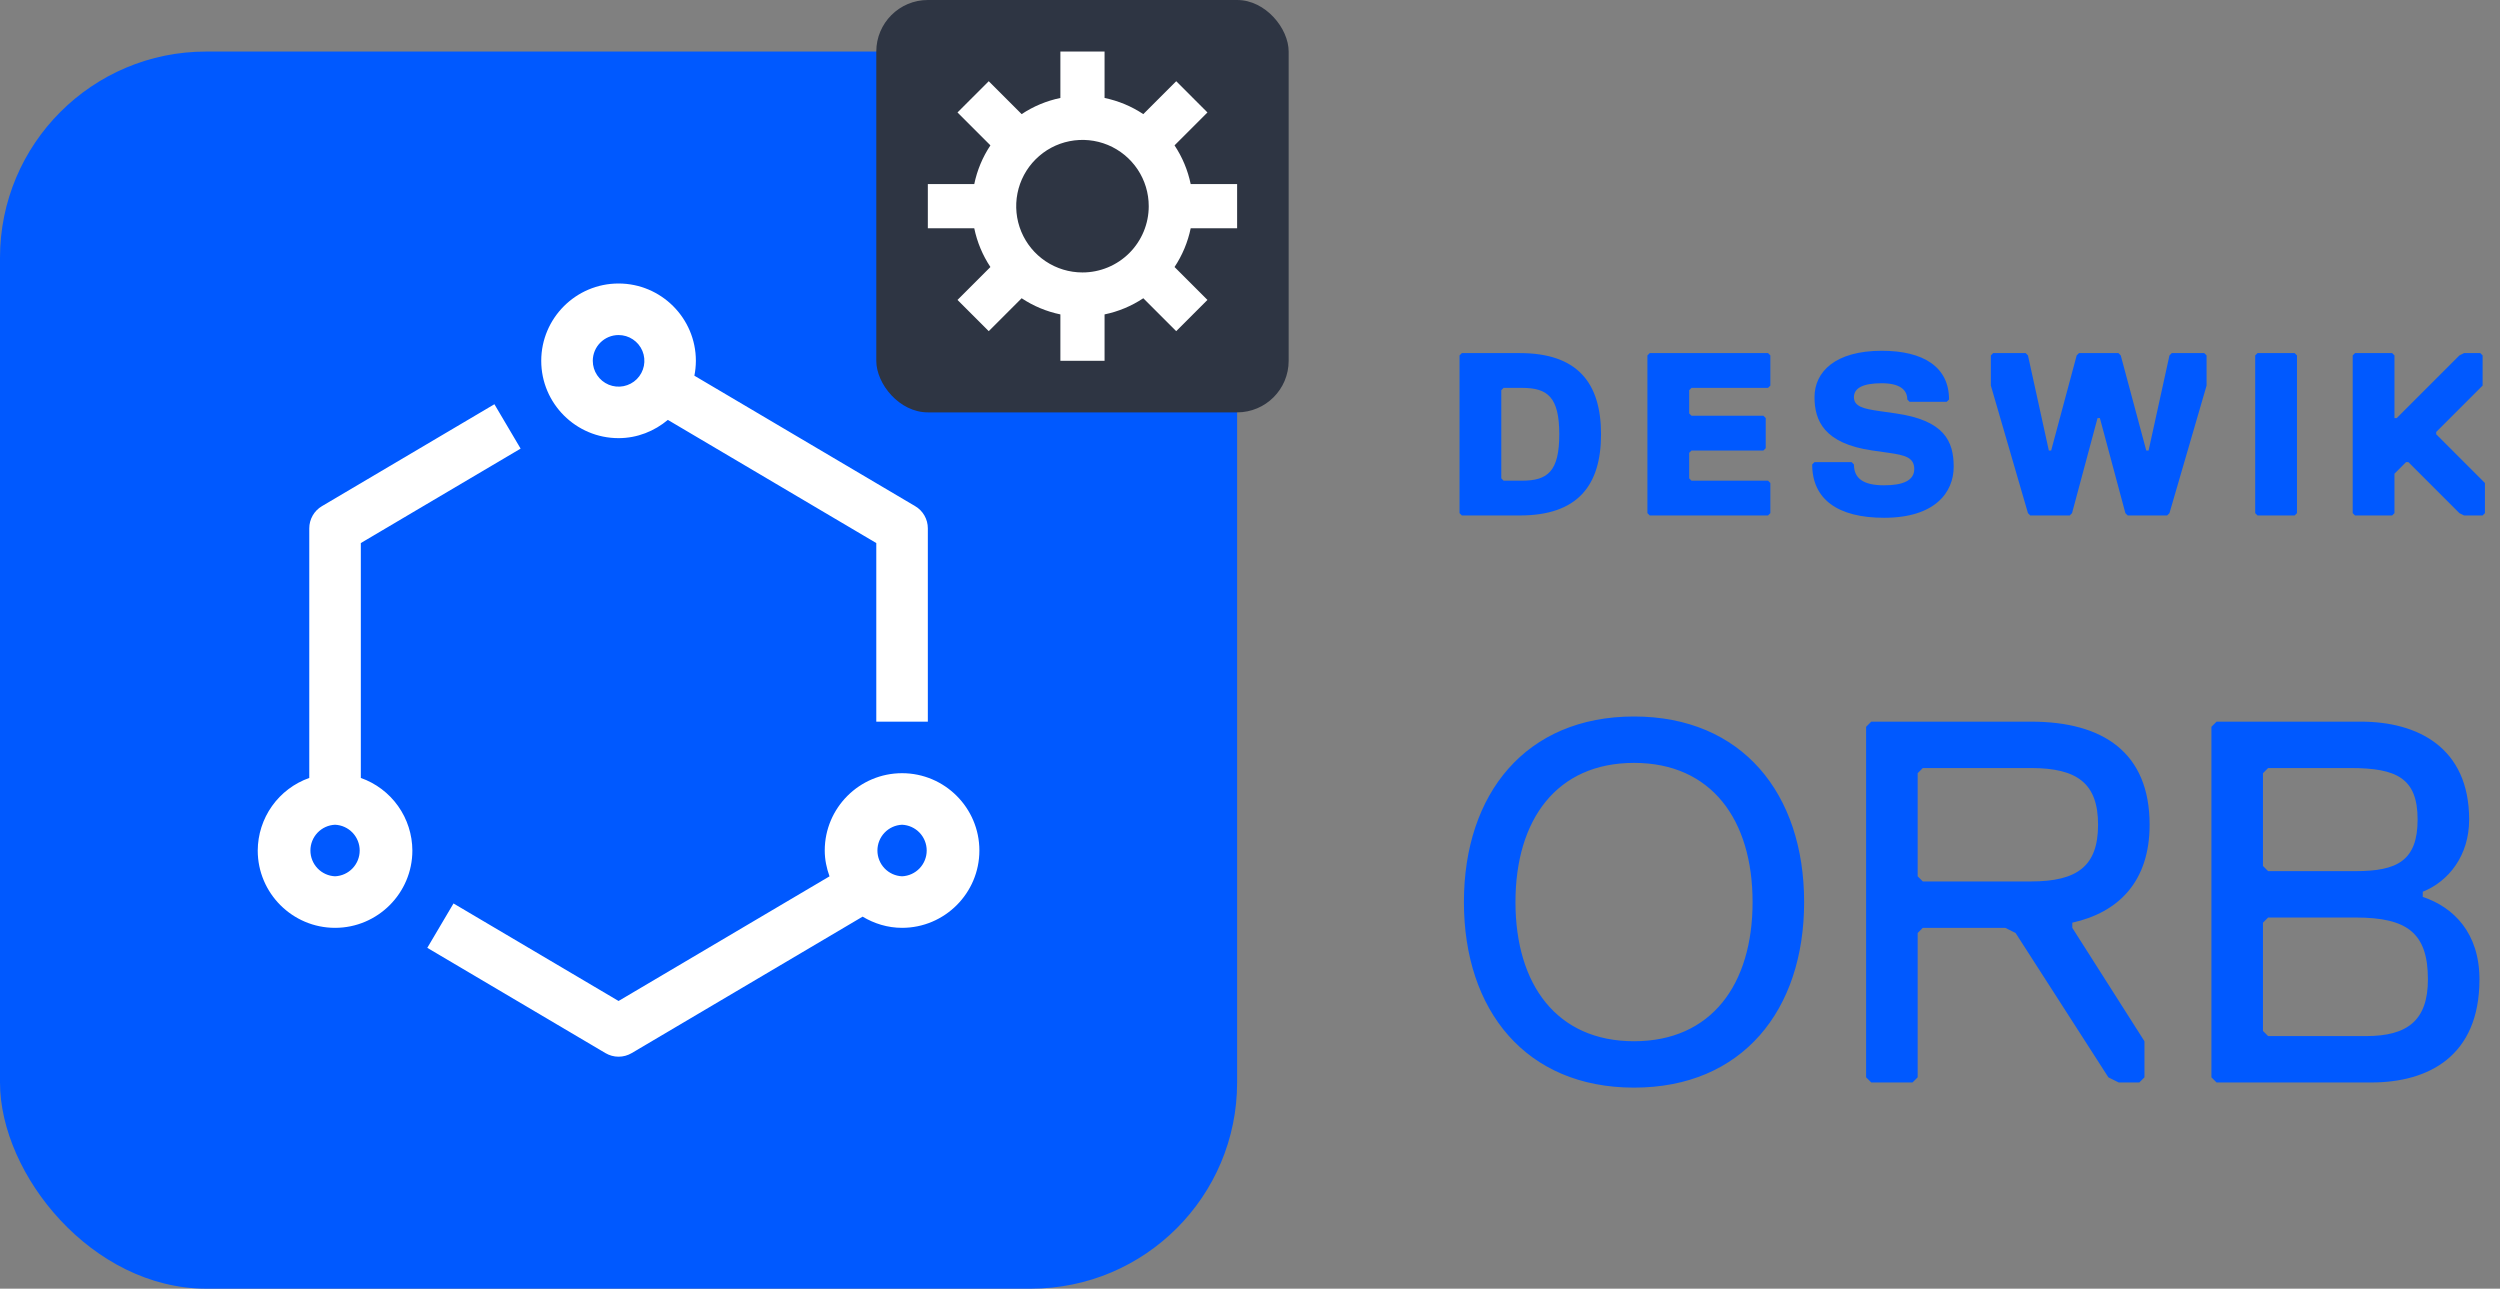
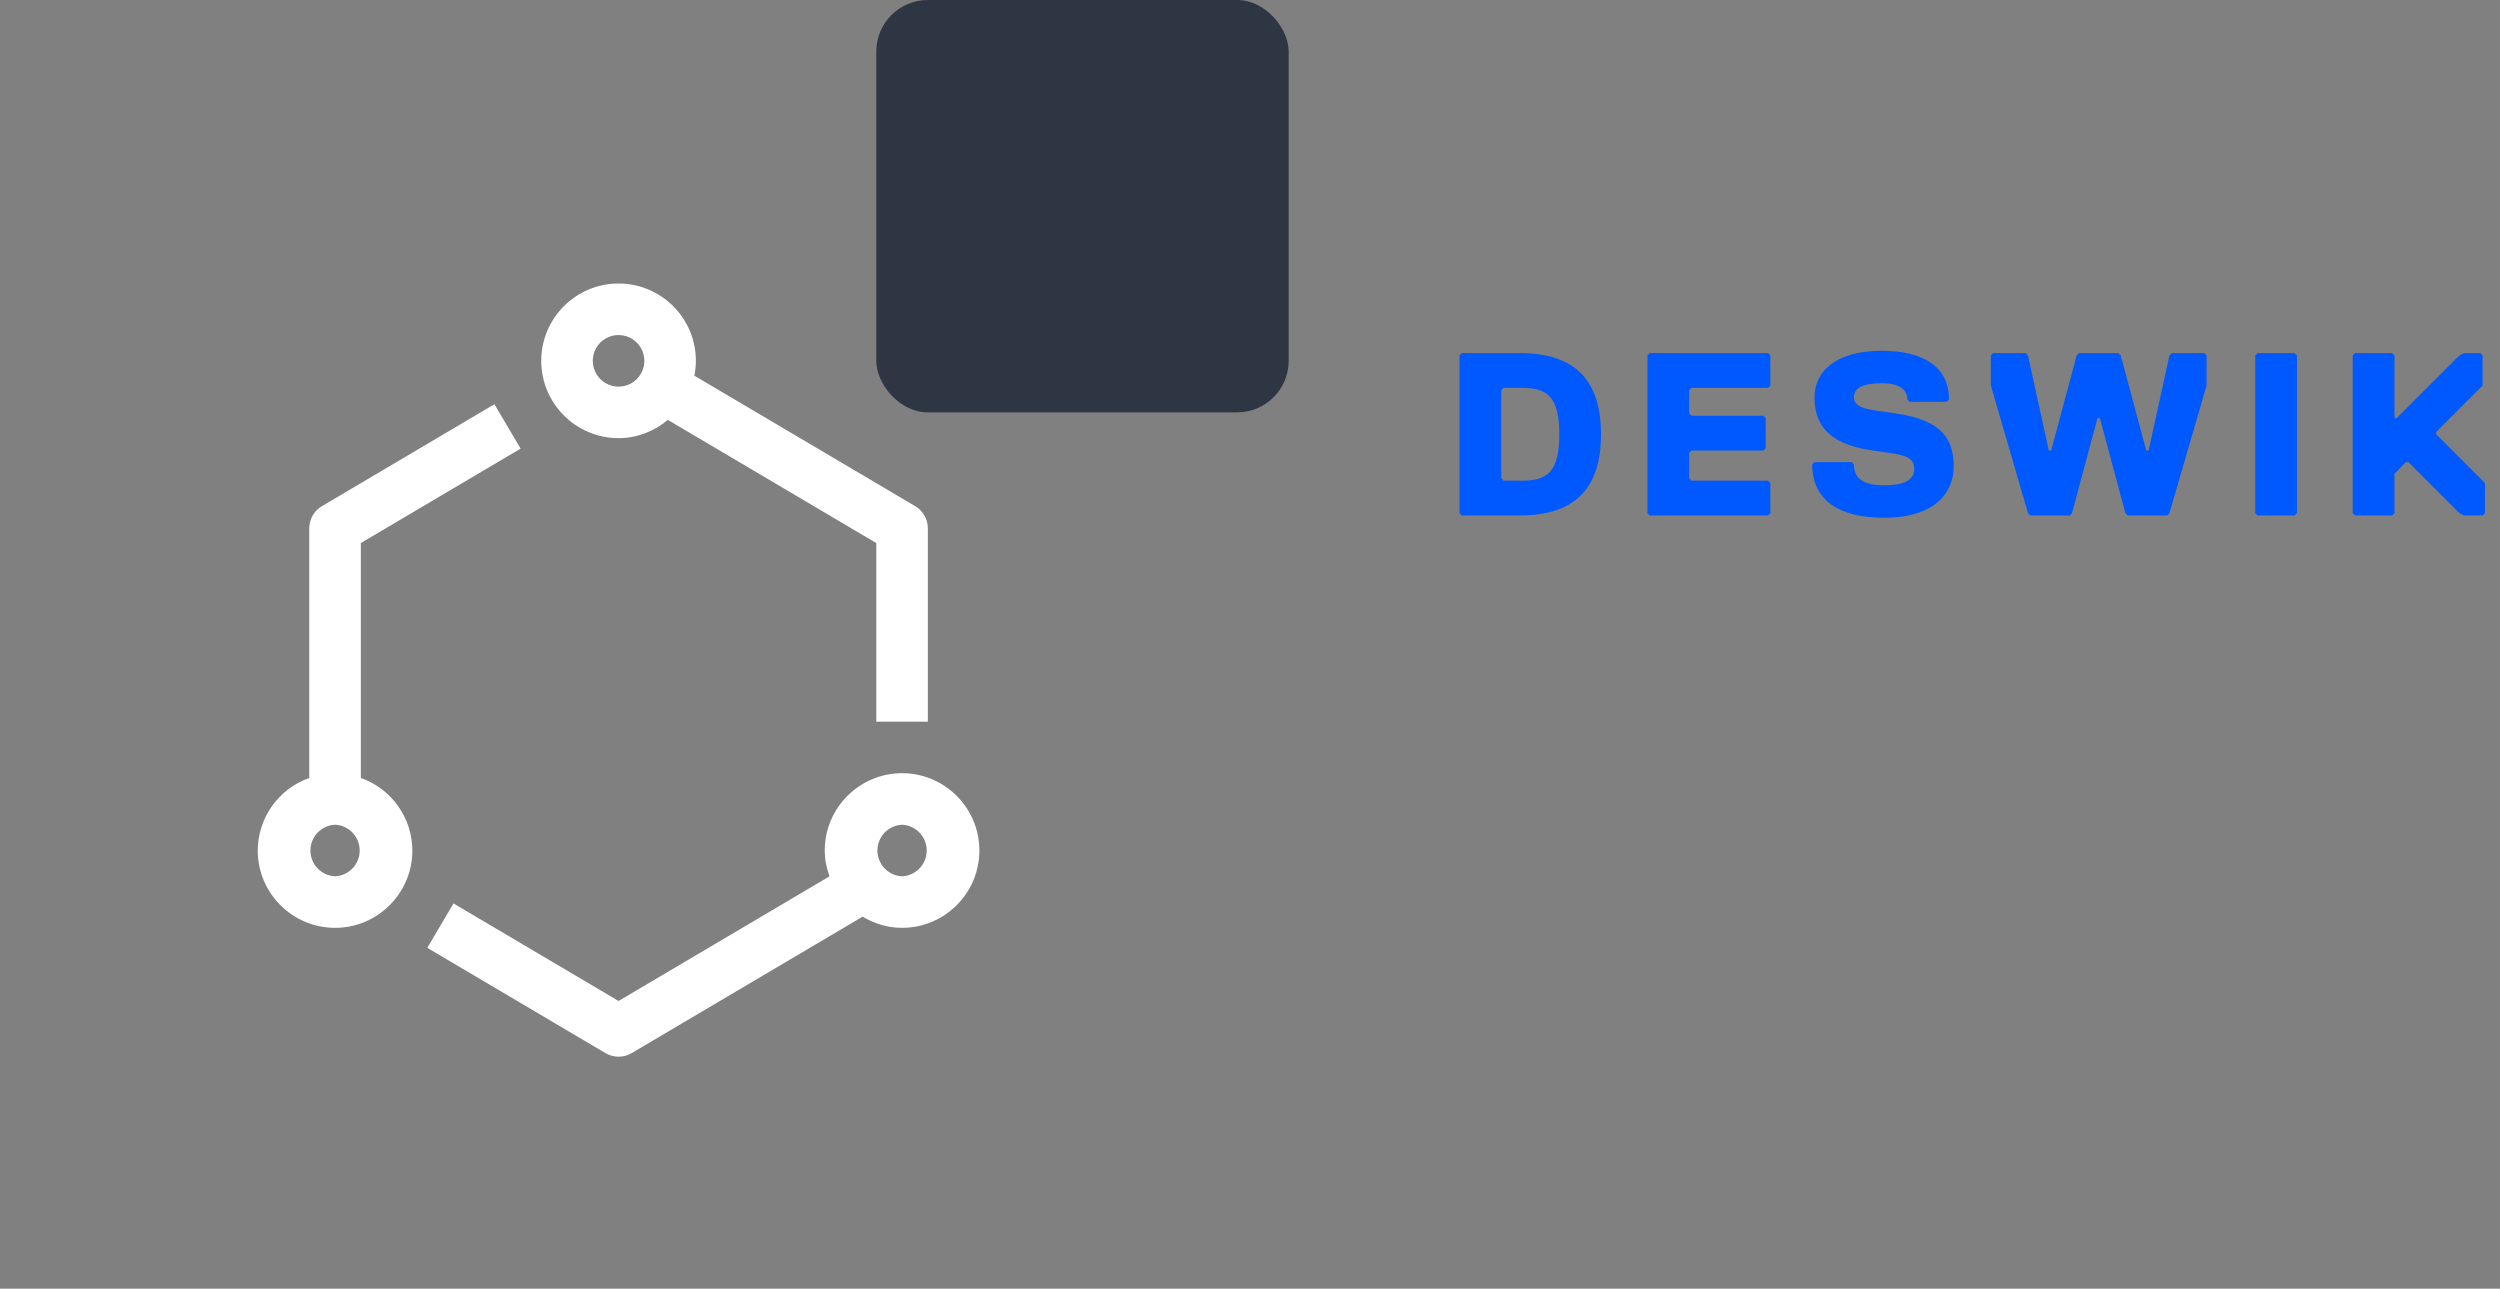
<svg xmlns="http://www.w3.org/2000/svg" width="97" height="50" viewBox="0 0 97 50" fill="none">
  <rect x="0" y="0" width="97" height="50" fill="#808080" stroke="none" />
-   <rect y="2" width="48" height="48" rx="8" fill="#0059FF" />
  <path d="M14 30.184V21.07L20.2 17.406L19.183 15.684L12.491 19.639C12.341 19.727 12.217 19.853 12.131 20.004C12.045 20.155 12 20.326 12 20.5V30.184C11.417 30.39 10.912 30.771 10.554 31.275C10.196 31.779 10.003 32.382 10 33C10 34.654 11.346 36 13 36C14.654 36 16 34.654 16 33C15.997 32.382 15.804 31.779 15.446 31.275C15.088 30.771 14.583 30.39 14 30.184ZM13 34C12.742 33.989 12.499 33.878 12.321 33.692C12.143 33.505 12.044 33.258 12.044 33C12.044 32.742 12.143 32.495 12.321 32.308C12.499 32.122 12.742 32.011 13 32C13.258 32.011 13.501 32.122 13.679 32.308C13.857 32.495 13.956 32.742 13.956 33C13.956 33.258 13.857 33.505 13.679 33.692C13.501 33.878 13.258 33.989 13 34ZM35 30C33.346 30 32 31.346 32 33C32 33.353 32.072 33.687 32.185 34.002L24 38.838L17.596 35.054L16.579 36.776L23.491 40.86C23.645 40.951 23.821 41 24 41C24.179 41 24.355 40.952 24.509 40.861L33.469 35.566C33.919 35.835 34.439 36 35 36C36.654 36 38 34.654 38 33C38 31.346 36.654 30 35 30ZM35 34C34.742 33.989 34.499 33.878 34.321 33.692C34.143 33.505 34.044 33.258 34.044 33C34.044 32.742 34.143 32.495 34.321 32.308C34.499 32.122 34.742 32.011 35 32C35.258 32.011 35.501 32.122 35.679 32.308C35.857 32.495 35.956 32.742 35.956 33C35.956 33.258 35.857 33.505 35.679 33.692C35.501 33.878 35.258 33.989 35 34ZM24 17C24.731 17 25.392 16.727 25.913 16.292L34 21.071V28H36V20.5C36 20.326 35.955 20.155 35.869 20.004C35.783 19.853 35.659 19.727 35.509 19.639L26.942 14.577C26.979 14.39 26.999 14.198 27 14C27 12.346 25.654 11 24 11C22.346 11 21 12.346 21 14C21 15.654 22.346 17 24 17ZM24 13C24.198 13 24.392 13.058 24.556 13.168C24.721 13.278 24.85 13.434 24.926 13.617C25.002 13.8 25.021 14.002 24.983 14.196C24.944 14.39 24.849 14.569 24.709 14.709C24.569 14.849 24.39 14.944 24.196 14.983C24.002 15.021 23.8 15.002 23.617 14.926C23.434 14.85 23.278 14.721 23.168 14.556C23.058 14.392 23 14.198 23 14C23 13.448 23.449 13 24 13Z" fill="white" />
  <path d="M62.12 16.85C62.12 18.83 61.22 20 58.97 20H56.72L56.63 19.91V13.79L56.72 13.7H58.97C61.22 13.7 62.12 14.87 62.12 16.85ZM60.5 16.85C60.5 15.41 60.05 15.05 59.06 15.05H58.34L58.25 15.14V18.56L58.34 18.65H59.06C60.05 18.65 60.5 18.29 60.5 16.85ZM68.69 19.91L68.6 20H64.01L63.92 19.91V13.79L64.01 13.7H68.6L68.69 13.79V14.96L68.6 15.05H65.63L65.54 15.14V16.04L65.63 16.13H68.42L68.51 16.22V17.39L68.42 17.48H65.63L65.54 17.57V18.56L65.63 18.65H68.6L68.69 18.74V19.91ZM74.273 18.2C74.273 17.75 73.913 17.66 73.283 17.57L72.653 17.48C70.763 17.21 70.403 16.31 70.403 15.41C70.403 14.42 71.213 13.61 73.013 13.61C74.633 13.61 75.623 14.24 75.623 15.5L75.533 15.59H74.093L74.003 15.5C74.003 15.14 73.733 14.87 73.013 14.87C72.293 14.87 71.933 15.05 71.933 15.41C71.933 15.77 72.293 15.86 72.923 15.95L73.553 16.04C75.443 16.31 75.803 17.12 75.803 18.11C75.803 19.1 75.083 20.09 73.103 20.09C71.303 20.09 70.313 19.37 70.313 18.02L70.403 17.93H71.843L71.933 18.02C71.933 18.56 72.293 18.83 73.103 18.83C73.823 18.83 74.273 18.65 74.273 18.2ZM80.665 13.7H82.195L82.285 13.79L83.275 17.48H83.365L84.175 13.79L84.265 13.7H85.525L85.615 13.79V14.96L84.175 19.91L84.085 20H82.555L82.465 19.91L81.475 16.22H81.385L80.395 19.91L80.305 20H78.775L78.685 19.91L77.245 14.96V13.79L77.335 13.7H78.595L78.685 13.79L79.495 17.48H79.585L80.575 13.79L80.665 13.7ZM89.123 19.91L89.032 20H87.593L87.502 19.91V13.79L87.593 13.7H89.032L89.123 13.79V19.91ZM96.415 19.91L96.325 20H95.605L95.425 19.91L93.445 17.93H93.355L92.905 18.38V19.91L92.815 20H91.375L91.285 19.91V13.79L91.375 13.7H92.815L92.905 13.79V16.22H92.995L95.425 13.79L95.605 13.7H96.235L96.325 13.79V14.96L94.525 16.76V16.85L96.415 18.74V19.91Z" fill="#0059FF" />
-   <path d="M56.8 35C56.8 30.8 59.2 27.8 63.4 27.8C67.6 27.8 70 30.8 70 35C70 39.2 67.6 42.2 63.4 42.2C59.2 42.2 56.8 39.2 56.8 35ZM58.8 35C58.8 38.2 60.4 40.4 63.4 40.4C66.4 40.4 68 38.2 68 35C68 31.8 66.4 29.6 63.4 29.6C60.4 29.6 58.8 31.8 58.8 35ZM81.405 32C81.405 30.4 80.605 29.8 78.805 29.8H74.605L74.405 30V34L74.605 34.2H78.805C80.605 34.2 81.405 33.6 81.405 32ZM83.405 32C83.405 34.2 82.205 35.4 80.405 35.8V36L83.205 40.4V41.8L83.005 42H82.205L81.805 41.8L78.205 36.2L77.805 36H74.605L74.405 36.2V41.8L74.205 42H72.605L72.405 41.8V28.2L72.605 28H78.805C81.605 28 83.405 29.2 83.405 32ZM96.203 38C96.203 41 94.203 42 92.003 42H86.003L85.803 41.8V28.2L86.003 28H91.603C93.803 28 95.803 29 95.803 31.8C95.803 33.2 95.003 34.2 94.003 34.6V34.8C95.203 35.2 96.203 36.2 96.203 38ZM93.803 31.8C93.803 30.2 93.003 29.8 91.203 29.8H88.003L87.803 30V33.6L88.003 33.8H91.403C93.003 33.8 93.803 33.4 93.803 31.8ZM94.203 38C94.203 36.2 93.403 35.6 91.403 35.6H88.003L87.803 35.8V40L88.003 40.2H91.803C93.403 40.2 94.203 39.6 94.203 38Z" fill="#0059FF" />
  <rect x="34" width="16" height="16" rx="2" fill="#2E3543" />
-   <path d="M48 8.857V7.143H46.199C46.088 6.607 45.875 6.096 45.572 5.64L46.849 4.363L45.637 3.151L44.36 4.428C43.904 4.125 43.394 3.912 42.857 3.801V2H41.143V3.801C40.606 3.912 40.096 4.125 39.64 4.428L38.363 3.151L37.151 4.363L38.428 5.64C38.125 6.096 37.912 6.607 37.801 7.143H36V8.857H37.801C37.912 9.393 38.125 9.904 38.428 10.36L37.151 11.637L38.363 12.849L39.64 11.572C40.096 11.875 40.606 12.088 41.143 12.199V14H42.857V12.199C43.394 12.088 43.904 11.875 44.36 11.572L45.637 12.849L46.849 11.637L45.572 10.36C45.875 9.904 46.088 9.393 46.199 8.857H48ZM42 10.571C41.491 10.571 40.994 10.421 40.571 10.138C40.148 9.856 39.819 9.454 39.624 8.984C39.43 8.514 39.379 7.997 39.478 7.498C39.577 7 39.822 6.541 40.182 6.182C40.541 5.822 40.999 5.577 41.498 5.478C41.997 5.379 42.514 5.43 42.984 5.624C43.454 5.819 43.855 6.149 44.138 6.571C44.421 6.994 44.571 7.491 44.571 8C44.571 8.682 44.3 9.335 43.818 9.818C43.335 10.3 42.682 10.571 42 10.571Z" fill="white" />
</svg>